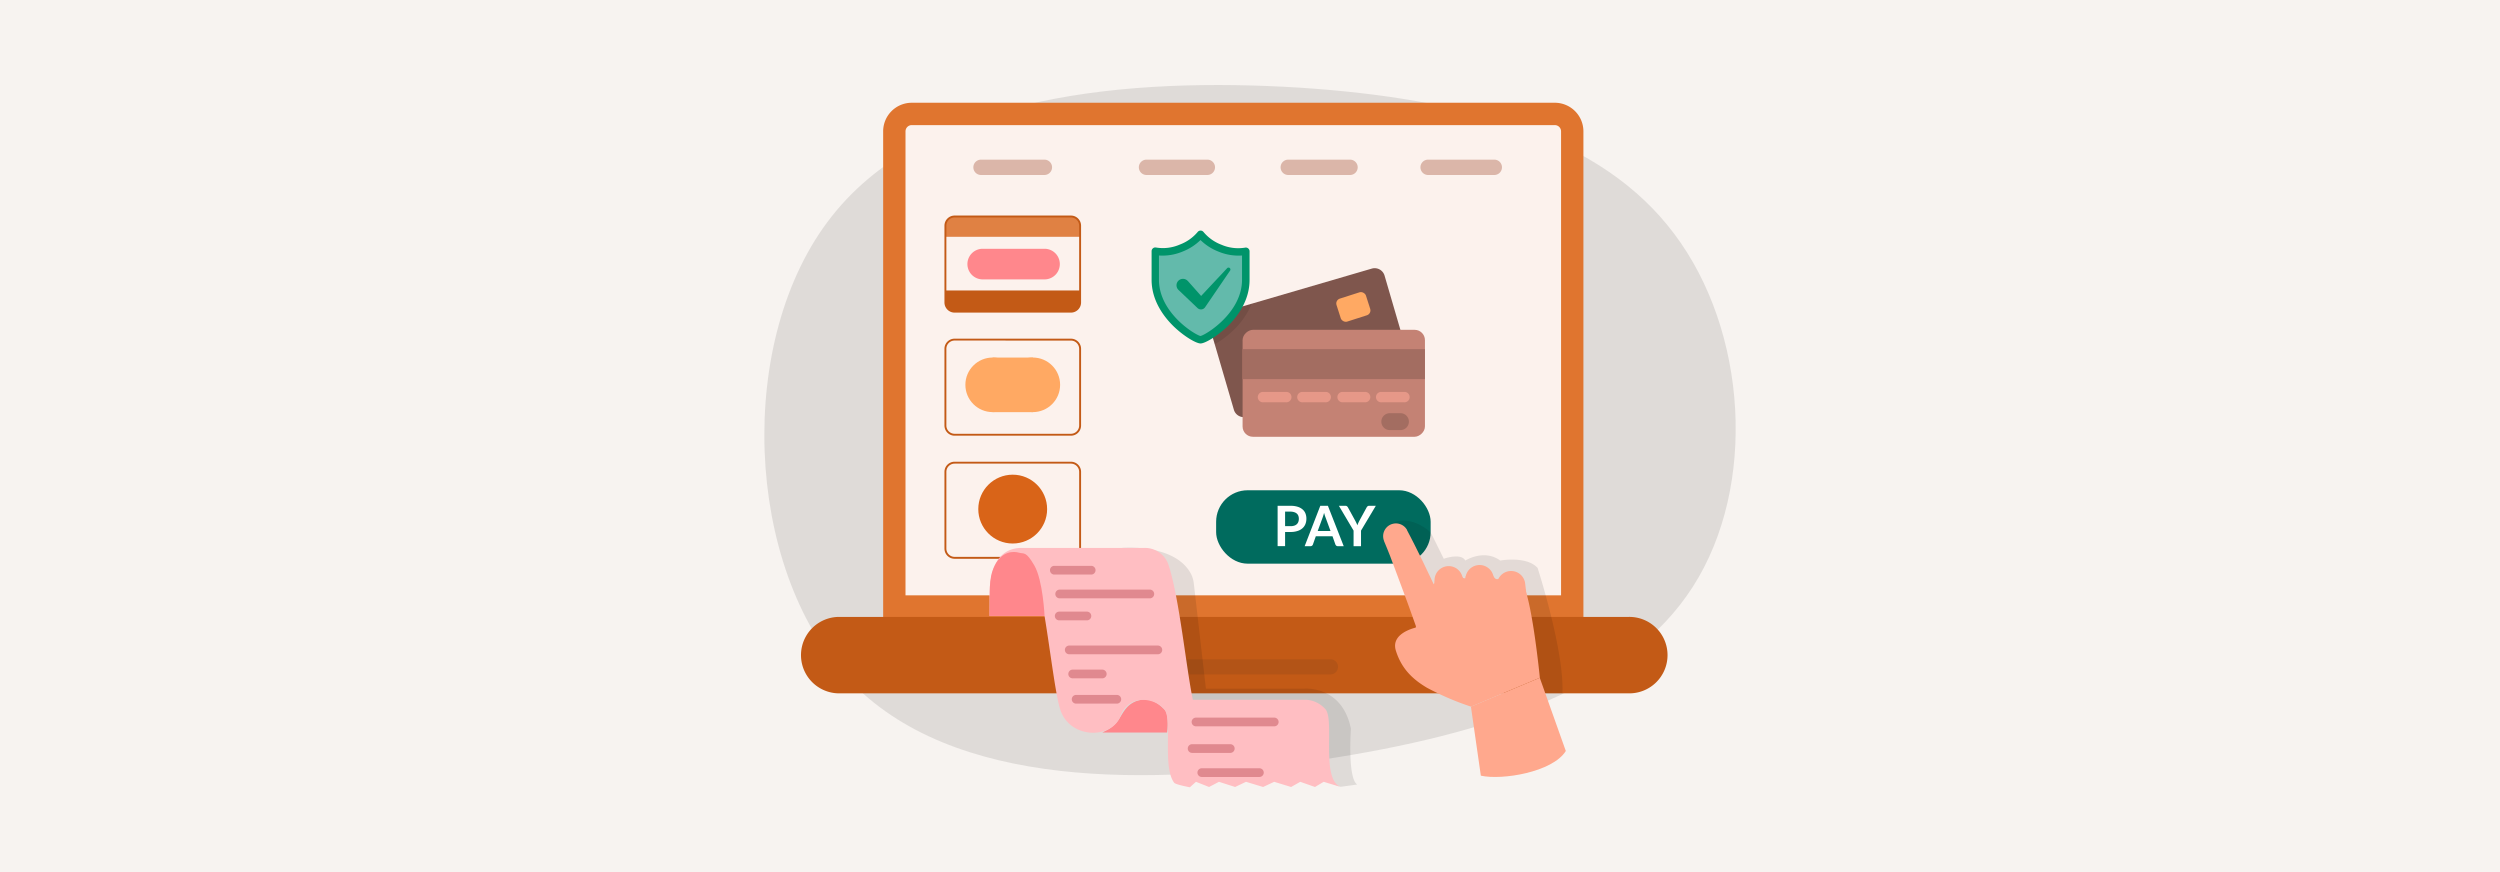
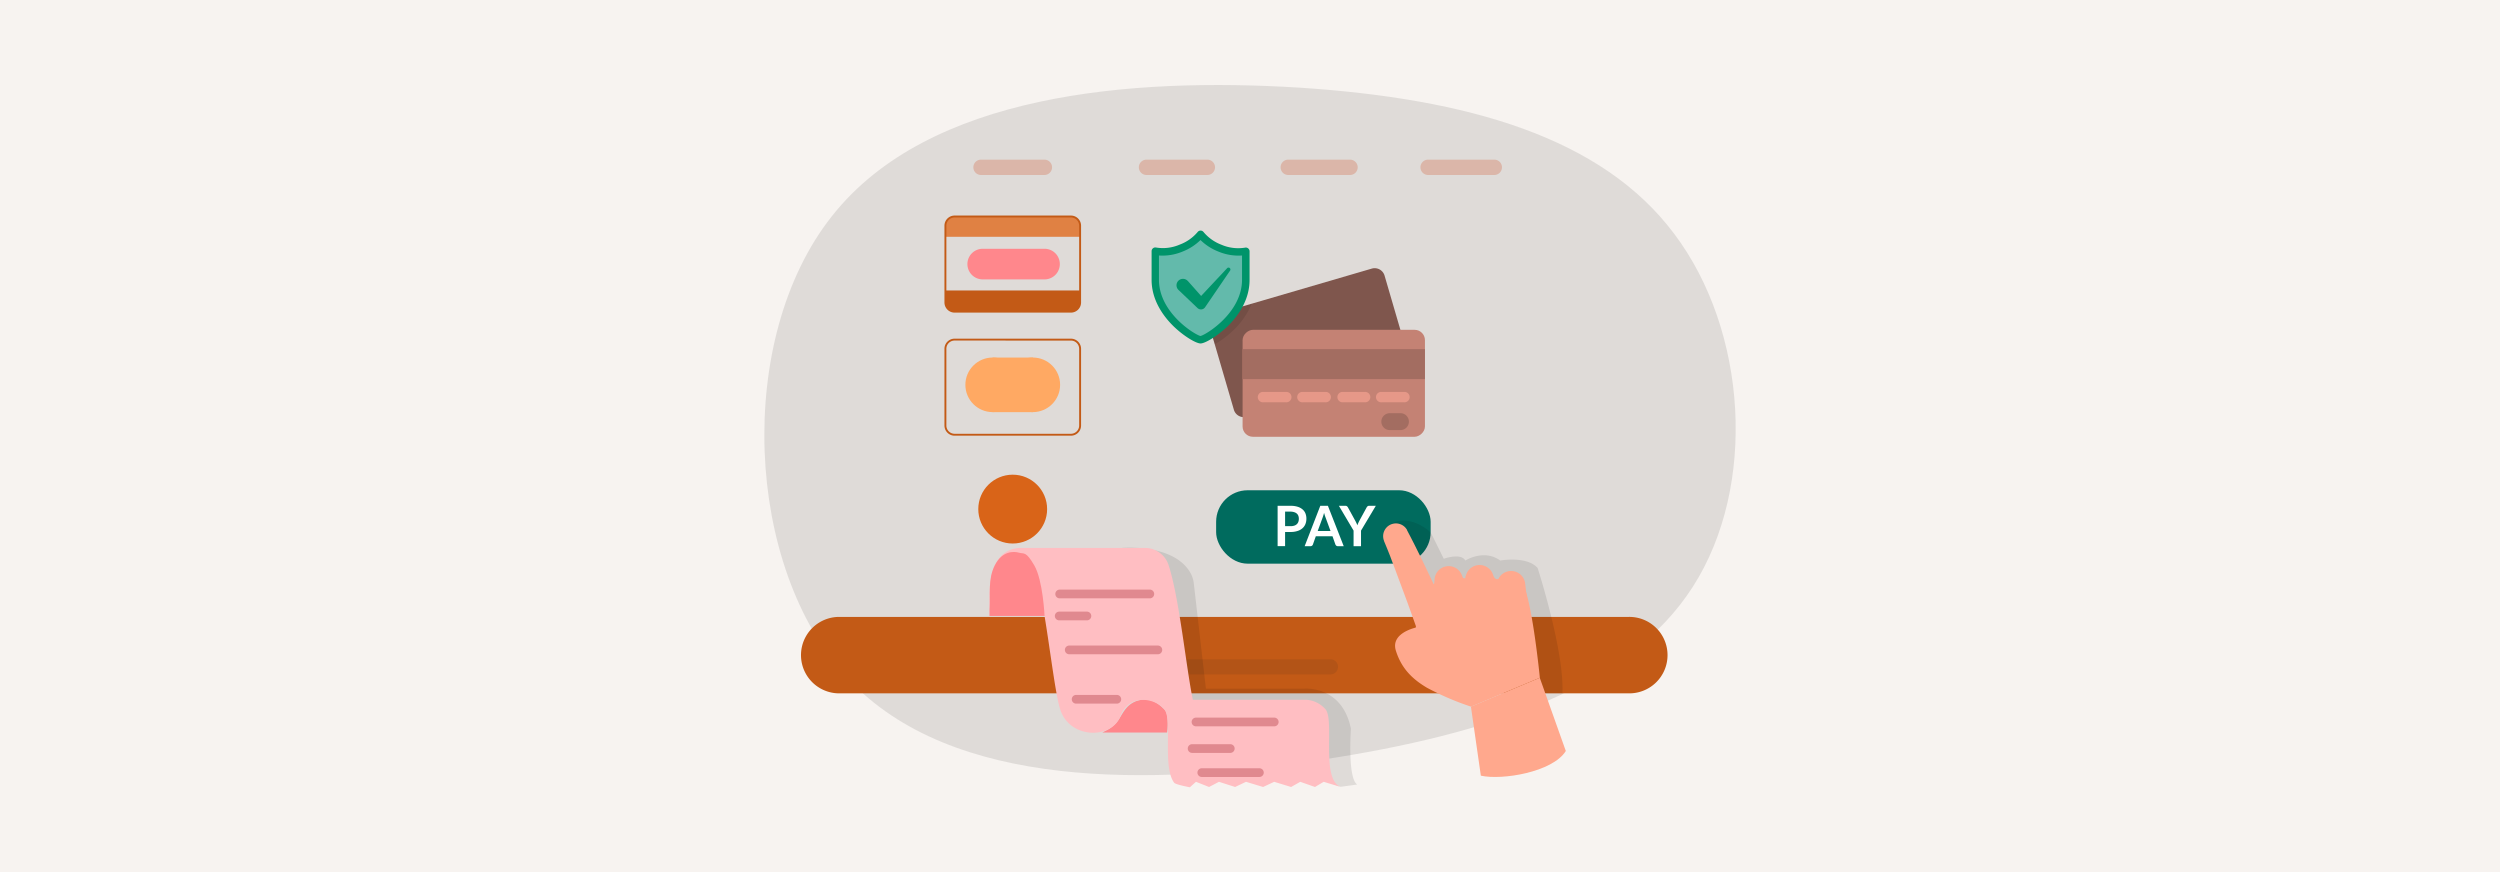
<svg xmlns="http://www.w3.org/2000/svg" viewBox="0 0 860 300">
  <defs>
    <style>.a{fill:none;}.b{fill:#f7f3f0;}.c,.f{opacity:0.1;}.d{fill:#fcf2ed;stroke:#e0752f;stroke-miterlimit:10;stroke-width:7.69px;}.e{fill:#c35a16;}.g{fill:#231f20;}.h{fill:#006b5e;}.i{fill:#fff;}.j{clip-path:url(#a);}.k{fill:#e08143;}.l{fill:#d96418;}.m{fill:#ffa963;}.n{fill:#ff878c;}.o{fill:#7f564d;}.p{fill:#c48274;}.q{fill:#a36d61;}.r{fill:#e69888;}.s{fill:#63baab;}.t{fill:#00946a;}.u{fill:#dbb6a9;}.v{fill:#ffbec2;}.w{fill:#e0898f;}.x{fill:#ffa88d;}</style>
    <clipPath id="a">
      <rect class="a" x="325.18" y="74.48" width="46.38" height="32.73" rx="3.17" />
    </clipPath>
  </defs>
  <rect class="b" width="860" height="300" />
  <path class="c" d="M447,30.15c-57.9-3.59-127.58,2-160.81,44.2-33.35,42-30.25,120.69,5.58,159.18,35.7,38.28,104.39,36.8,162.45,27.89,58.41-8.83,106-25,128.17-59.65S601,113.72,576,80.53C551.14,47.22,505,33.94,447,30.15Z" />
-   <path class="d" d="M307.65,208.65V45.19a6,6,0,0,1,6-6H534.85a6,6,0,0,1,6,6V208.65Z" />
  <path class="e" d="M560.12,238.51H288.33a13.15,13.15,0,0,1,0-26.29H560.12a13.15,13.15,0,1,1,0,26.29Z" />
  <g class="f">
    <path class="g" d="M457.68,232h-69a2.61,2.61,0,1,1,0-5.22h69a2.61,2.61,0,1,1,0,5.22Z" />
  </g>
  <rect class="h" x="418.35" y="168.65" width="73.79" height="25.25" rx="10.84" />
  <path class="i" d="M444,174a7.78,7.78,0,0,1,2.4.33,4.65,4.65,0,0,1,1.68.91,3.53,3.53,0,0,1,1,1.4,4.86,4.86,0,0,1,.32,1.78,5,5,0,0,1-.33,1.84,3.84,3.84,0,0,1-1,1.44,4.57,4.57,0,0,1-1.68.94A7.3,7.3,0,0,1,444,183h-1.93v4.87h-2.57V174Zm0,7a3.8,3.8,0,0,0,1.23-.18,2.3,2.3,0,0,0,.88-.51,2.06,2.06,0,0,0,.52-.8,3,3,0,0,0,.17-1.06,2.71,2.71,0,0,0-.17-1,1.89,1.89,0,0,0-.51-.76,2.49,2.49,0,0,0-.88-.49A4.15,4.15,0,0,0,444,176h-1.93v5Z" />
  <path class="i" d="M462.24,187.89h-2a.85.85,0,0,1-.54-.16,1.1,1.1,0,0,1-.32-.42l-1-2.83h-5.74l-1,2.83a.91.91,0,0,1-.29.4.85.85,0,0,1-.55.18h-2L454.18,174h2.62Zm-4.54-5.23-1.69-4.6c-.08-.21-.17-.45-.26-.73s-.18-.59-.27-.91c-.08.32-.17.63-.26.91s-.17.54-.25.75l-1.68,4.58Z" />
  <path class="i" d="M468.19,182.53v5.36h-2.56v-5.36L460.58,174h2.27a.8.8,0,0,1,.53.17,1.35,1.35,0,0,1,.33.41l2.53,4.62c.15.28.27.54.39.78s.21.49.3.73a7.38,7.38,0,0,1,.29-.73c.1-.24.23-.5.37-.78l2.52-4.62a1.24,1.24,0,0,1,.31-.39A.76.76,0,0,1,471,174h2.28Z" />
  <g class="j">
    <rect class="k" x="325.18" y="71.85" width="46.41" height="9.6" />
    <rect class="e" x="325.18" y="99.91" width="46.41" height="9.6" />
  </g>
-   <path class="e" d="M368.39,192.22h-40a3.5,3.5,0,0,1-3.5-3.5V162.33a3.5,3.5,0,0,1,3.5-3.5h40a3.5,3.5,0,0,1,3.5,3.5v26.39A3.5,3.5,0,0,1,368.39,192.22Zm-40-32.73a2.84,2.84,0,0,0-2.84,2.84v26.39a2.84,2.84,0,0,0,2.84,2.84h40a2.84,2.84,0,0,0,2.84-2.84V162.33a2.84,2.84,0,0,0-2.84-2.84Z" />
  <circle class="l" cx="348.37" cy="175.13" r="11.84" />
  <path class="e" d="M368.39,107.54h-40a3.5,3.5,0,0,1-3.5-3.5V77.65a3.5,3.5,0,0,1,3.5-3.5h40a3.5,3.5,0,0,1,3.5,3.5V104A3.5,3.5,0,0,1,368.39,107.54Zm-40-32.73a2.84,2.84,0,0,0-2.84,2.84V104a2.84,2.84,0,0,0,2.84,2.84h40a2.84,2.84,0,0,0,2.84-2.84V77.65a2.84,2.84,0,0,0-2.84-2.84Z" />
  <path class="e" d="M368.39,149.88h-40a3.5,3.5,0,0,1-3.5-3.5V120a3.5,3.5,0,0,1,3.5-3.5h40a3.5,3.5,0,0,1,3.5,3.5v26.39A3.5,3.5,0,0,1,368.39,149.88Zm-40-32.73a2.84,2.84,0,0,0-2.84,2.84v26.39a2.84,2.84,0,0,0,2.84,2.84h40a2.84,2.84,0,0,0,2.84-2.84V120a2.84,2.84,0,0,0-2.84-2.84Z" />
  <circle class="m" cx="341.48" cy="132.38" r="9.39" />
  <circle class="m" cx="355.29" cy="132.38" r="9.39" />
  <path class="n" d="M359.54,96.11H337.83a5.27,5.27,0,0,1,0-10.53h21.71a5.27,5.27,0,0,1,0,10.53Z" />
  <path class="o" d="M482.25,127.74l-53.4,15.61a3.53,3.53,0,0,1-4.4-2.41l-6.58-22.52-1.75-6a3.56,3.56,0,0,1,2.41-4.41l12-3.52,41.36-12.09a3.55,3.55,0,0,1,4.4,2.41l5,17.13,3.32,11.37A3.55,3.55,0,0,1,482.25,127.74Z" />
  <rect class="p" x="440.42" y="100.49" width="36.79" height="62.73" rx="3.55" transform="translate(326.96 590.67) rotate(-90)" />
  <rect class="q" x="427.45" y="120.1" width="62.73" height="10.32" />
  <path class="r" d="M442.35,138.39H434.6a1.79,1.79,0,1,1,0-3.57h7.75a1.79,1.79,0,1,1,0,3.57Z" />
  <path class="r" d="M455.91,138.39h-7.75a1.79,1.79,0,1,1,0-3.57h7.75a1.79,1.79,0,1,1,0,3.57Z" />
  <path class="r" d="M469.47,138.39h-7.75a1.79,1.79,0,0,1,0-3.57h7.75a1.79,1.79,0,1,1,0,3.57Z" />
  <path class="r" d="M483,138.39h-7.74a1.79,1.79,0,1,1,0-3.57H483a1.79,1.79,0,1,1,0,3.57Z" />
  <path class="q" d="M481.92,142.14h-4a2.91,2.91,0,0,0,0,5.81h4a2.91,2.91,0,0,0,0-5.81Z" />
  <path class="c" d="M430.57,104.52a26.6,26.6,0,0,1-6.1,8.9,31.33,31.33,0,0,1-6.6,5l-1.75-6a3.56,3.56,0,0,1,2.41-4.41Z" />
  <path class="s" d="M419.68,85.38A16.09,16.09,0,0,1,413,80.59a16.22,16.22,0,0,1-6.71,4.79,15.71,15.71,0,0,1-8.86,1v9.83c0,12.44,13.7,20.64,15.57,20.64s15.57-8.2,15.57-20.64V86.4A15.69,15.69,0,0,1,419.68,85.38Z" />
  <path class="t" d="M413,118.15c-1.55,0-5.78-2.48-9.39-6-3.4-3.36-7.46-8.84-7.46-15.9V86.4a1.28,1.28,0,0,1,1.54-1.25,14.54,14.54,0,0,0,8.12-1A14.84,14.84,0,0,0,412,79.8a1.28,1.28,0,0,1,2,0,14.9,14.9,0,0,0,6.18,4.39,14.54,14.54,0,0,0,8.12,1,1.25,1.25,0,0,1,1.07.26,1.28,1.28,0,0,1,.48,1v9.83c0,7.06-4.07,12.54-7.47,15.9C418.74,115.67,414.51,118.15,413,118.15ZM398.68,87.89v8.34c0,11.44,12.48,19,14.29,19.35,1.8-.37,14.29-7.91,14.29-19.35V87.89a17.85,17.85,0,0,1-8.06-1.32,18.3,18.3,0,0,1-6.23-4,18.34,18.34,0,0,1-6.24,4A17.83,17.83,0,0,1,398.68,87.89Z" />
  <path class="t" d="M408.71,96.76l5.76,6.5-2.76.13,10.47-11.18a.66.66,0,0,1,1,.83l-8.63,12.65a1.71,1.71,0,0,1-2.39.45,1.56,1.56,0,0,1-.2-.16l-.17-.16-6.3-6a2.22,2.22,0,1,1,3.05-3.22A1.85,1.85,0,0,1,408.71,96.76Z" />
-   <rect class="m" x="460.24" y="101.44" width="10.63" height="8.3" rx="1.75" transform="translate(-10.02 147.04) rotate(-17.76)" />
  <path class="u" d="M359.43,60.19H337.31a2.64,2.64,0,0,1,0-5.27h22.12a2.64,2.64,0,0,1,0,5.27Z" />
  <path class="u" d="M415.49,60.19H394.24a2.64,2.64,0,0,1,0-5.27h21.25a2.64,2.64,0,0,1,0,5.27Z" />
-   <path class="u" d="M464.54,60.19H443a2.64,2.64,0,0,1,0-5.27h21.57a2.64,2.64,0,0,1,0,5.27Z" />
+   <path class="u" d="M464.54,60.19H443a2.64,2.64,0,0,1,0-5.27h21.57a2.64,2.64,0,0,1,0,5.27" />
  <path class="u" d="M514.2,60.19H491.11a2.64,2.64,0,0,1,0-5.27H514.2a2.64,2.64,0,0,1,0,5.27Z" />
  <rect class="m" x="341.48" y="123" width="13.82" height="18.78" />
  <path class="c" d="M386.1,188.46s18-1.54,23.57,8.9a9.52,9.52,0,0,1,1,3.35l4.16,36.19h33.88s13-1.18,16,13.79c0,0-1.2,17.07,2.17,19.18l-5.69.79-17.08-6.38-35.55-18-18.15-29.52Z" />
  <path class="n" d="M379.19,252h22.27s.88-6.18-.85-7.88-4.4-4.27-8.66-3.25-5.53,4.25-7,6.5a11.32,11.32,0,0,1-4.43,3.93Z" />
  <path class="v" d="M456.05,244.09a9.52,9.52,0,0,0-6.5-3.35v0h-.36a8.37,8.37,0,0,0-1.12,0H410.34c-2.27-10.82-4.7-35.51-8.44-46.63a8.58,8.58,0,0,0-8.2-5.63H351.53c-6.66,0-11.13,4.73-11.13,16.72v6.72h18.93c2.08,12.65,3.72,26.73,5.34,32,3.21,10.36,17.77,10.45,20.73,2.48s12.14-6.31,15.21-2.25c2.74,3.61-.78,19.73,3.31,25.11.5.66,5.39,1.56,5.39,1.56l2.11-1.88,4.5,1.78,3.41-1.78,5.55,1.78,3.75-1.78,5.88,1.78,3.81-1.78,5.82,1.78,3.15-1.78,5.06,1.78,3-1.78,5.86,1.78C454.32,268,459.12,248.14,456.05,244.09Z" />
  <path class="n" d="M340.4,210c.35-5.71-.66-10.76,1.87-15.64s6.44-4.76,8.24-4.24,2.38-.65,5.32,4.44,3.5,17.31,3.5,17.31H340.4Z" />
-   <path class="w" d="M375.53,197.65h-13a1.51,1.51,0,0,1,0-3h13a1.51,1.51,0,0,1,0,3Z" />
  <path class="w" d="M395.7,205.83H364.37a1.51,1.51,0,0,1,0-3H395.7a1.51,1.51,0,0,1,0,3Z" />
  <path class="w" d="M373.9,213.4h-9.53a1.5,1.5,0,0,1,0-3h9.53a1.5,1.5,0,0,1,0,3Z" />
  <path class="w" d="M398.3,225.07H367.82a1.5,1.5,0,0,1,0-3H398.3a1.5,1.5,0,0,1,0,3Z" />
-   <path class="w" d="M379.19,233.35H369a1.5,1.5,0,0,1,0-3h10.18a1.5,1.5,0,0,1,0,3Z" />
  <path class="w" d="M384.19,242.05h-14a1.5,1.5,0,0,1,0-3h14a1.5,1.5,0,0,1,0,3Z" />
  <path class="w" d="M438.34,249.86H411.42a1.5,1.5,0,1,1,0-3h26.92a1.5,1.5,0,1,1,0,3Z" />
  <path class="w" d="M423.22,259H410.09a1.5,1.5,0,0,1,0-3h13.13a1.5,1.5,0,1,1,0,3Z" />
  <path class="w" d="M433.23,267.28H413.42a1.5,1.5,0,1,1,0-3h19.81a1.5,1.5,0,0,1,0,3Z" />
  <path class="c" d="M478.4,180.33s4.81-3.75,12.51,1.79a5.85,5.85,0,0,1,1.83,2.18l3.92,7.92s5.88-2.15,7.42.61c0,0,6.41-4.1,12,0,0,0,9.09-1.67,12.86,2.55,0,0,9.25,28.66,8.53,43.13H502Z" />
  <path class="x" d="M484,182.35l1.37,2.62,1.33,2.61,1.3,2.62c.44.87.86,1.75,1.29,2.62.85,1.75,1.68,3.5,2.52,5.25s1.66,3.5,2.48,5.25q2.46,5.27,4.87,10.53l2.41,5.28,2.38,5.31a6.49,6.49,0,1,1-11.86,5.28q-.12-.27-.21-.54h0L490,223.74l-1.9-5.43c-1.27-3.61-2.56-7.23-3.86-10.83q-1-2.7-2-5.39c-.67-1.8-1.33-3.59-2-5.37q-.5-1.35-1-2.67c-.34-.89-.68-1.78-1-2.66l-1.05-2.64-1.08-2.61,0-.08a4.39,4.39,0,0,1,7.94-3.71Z" />
  <path class="x" d="M509.92,236.9a4.87,4.87,0,0,1-4.59-3.23l-11.52-32.28a4.87,4.87,0,1,1,9.17-3.27l11.53,32.27a4.88,4.88,0,0,1-2.95,6.23A5,5,0,0,1,509.92,236.9Z" />
  <path class="x" d="M516,237.53a4.87,4.87,0,0,1-4.76-3.87l-7.05-33.53a4.87,4.87,0,0,1,9.53-2l7,33.54a4.87,4.87,0,0,1-3.76,5.77A5,5,0,0,1,516,237.53Z" />
  <path class="x" d="M523.14,234.42a4.88,4.88,0,0,1-4.84-4.31L515,202a4.87,4.87,0,1,1,9.67-1.13L528,229a4.87,4.87,0,0,1-4.27,5.4A3.64,3.64,0,0,1,523.14,234.42Z" />
  <path class="x" d="M487,215.89c-3.4.88-8.31,3.2-6.82,7.94,2,6.44,6.07,10,10.65,12.73a95.5,95.5,0,0,0,15.2,6.53c.3-.1,23.68-9.94,23.68-9.94s-3-30.6-6.72-33.62-6.73.1-8.28-.34c-.93-.24-1.86-2.77-1.86-2.77s-8.67,1.17-8.64,1.9-.13.68-.79.53-1.43-2.43-4.11-2.43-5.6,2.33-5.75,3.5-.58,1.32-1.22,1.08-1.65-2-1.65-2Z" />
  <path class="x" d="M538.64,258.34c-4.54,7.31-22,10.12-29.23,8.49L506,243.09l23.68-9.94Z" />
</svg>